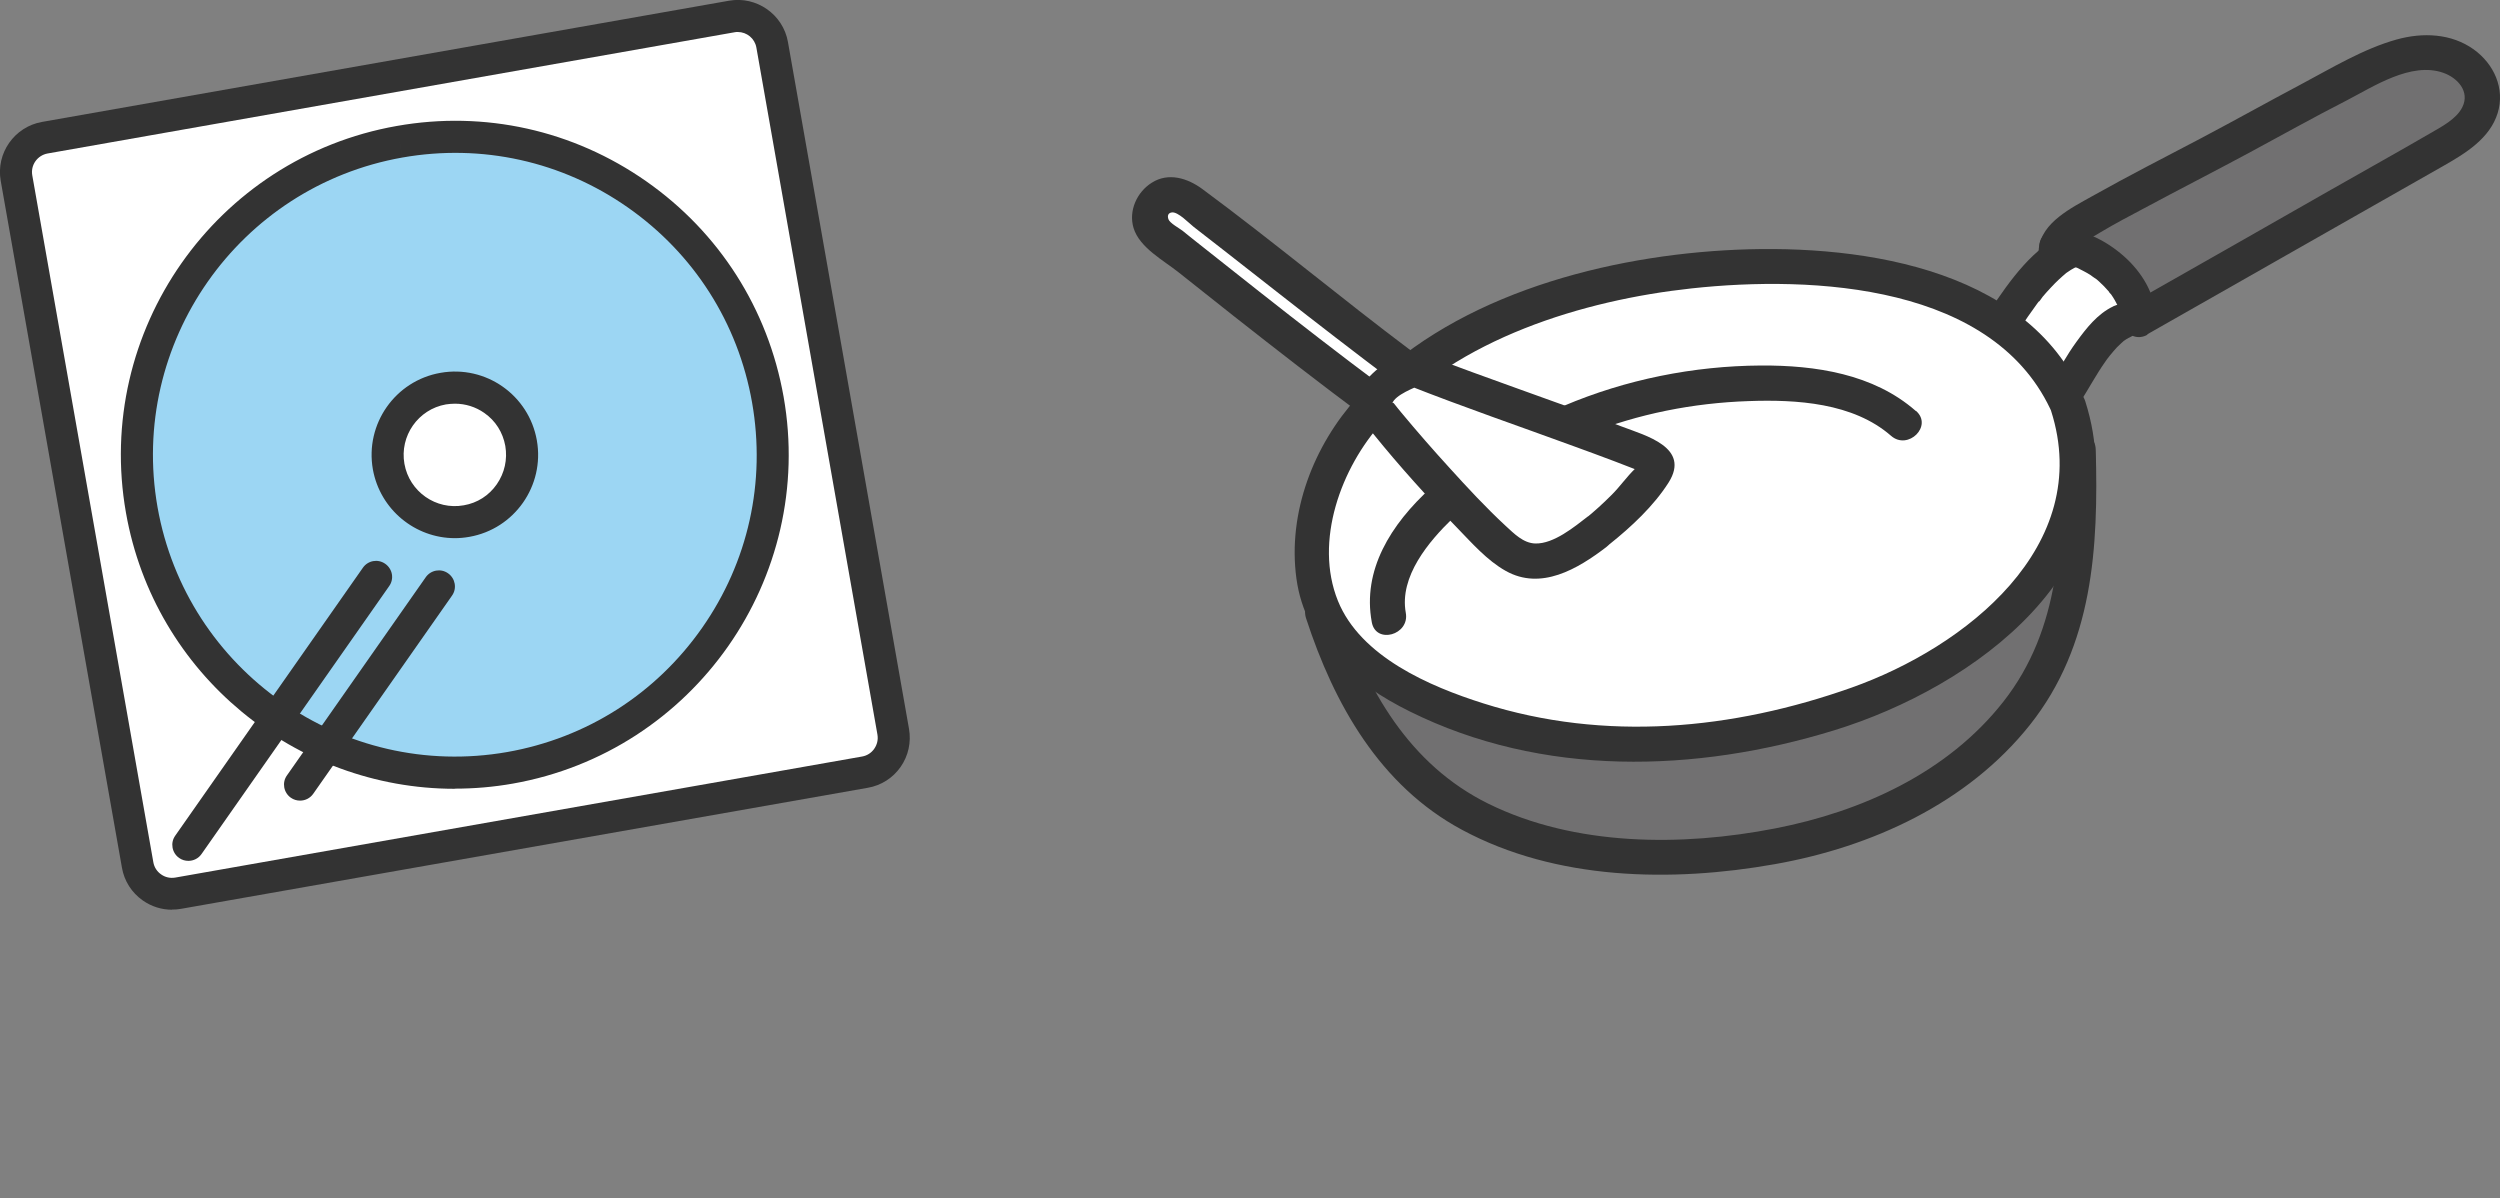
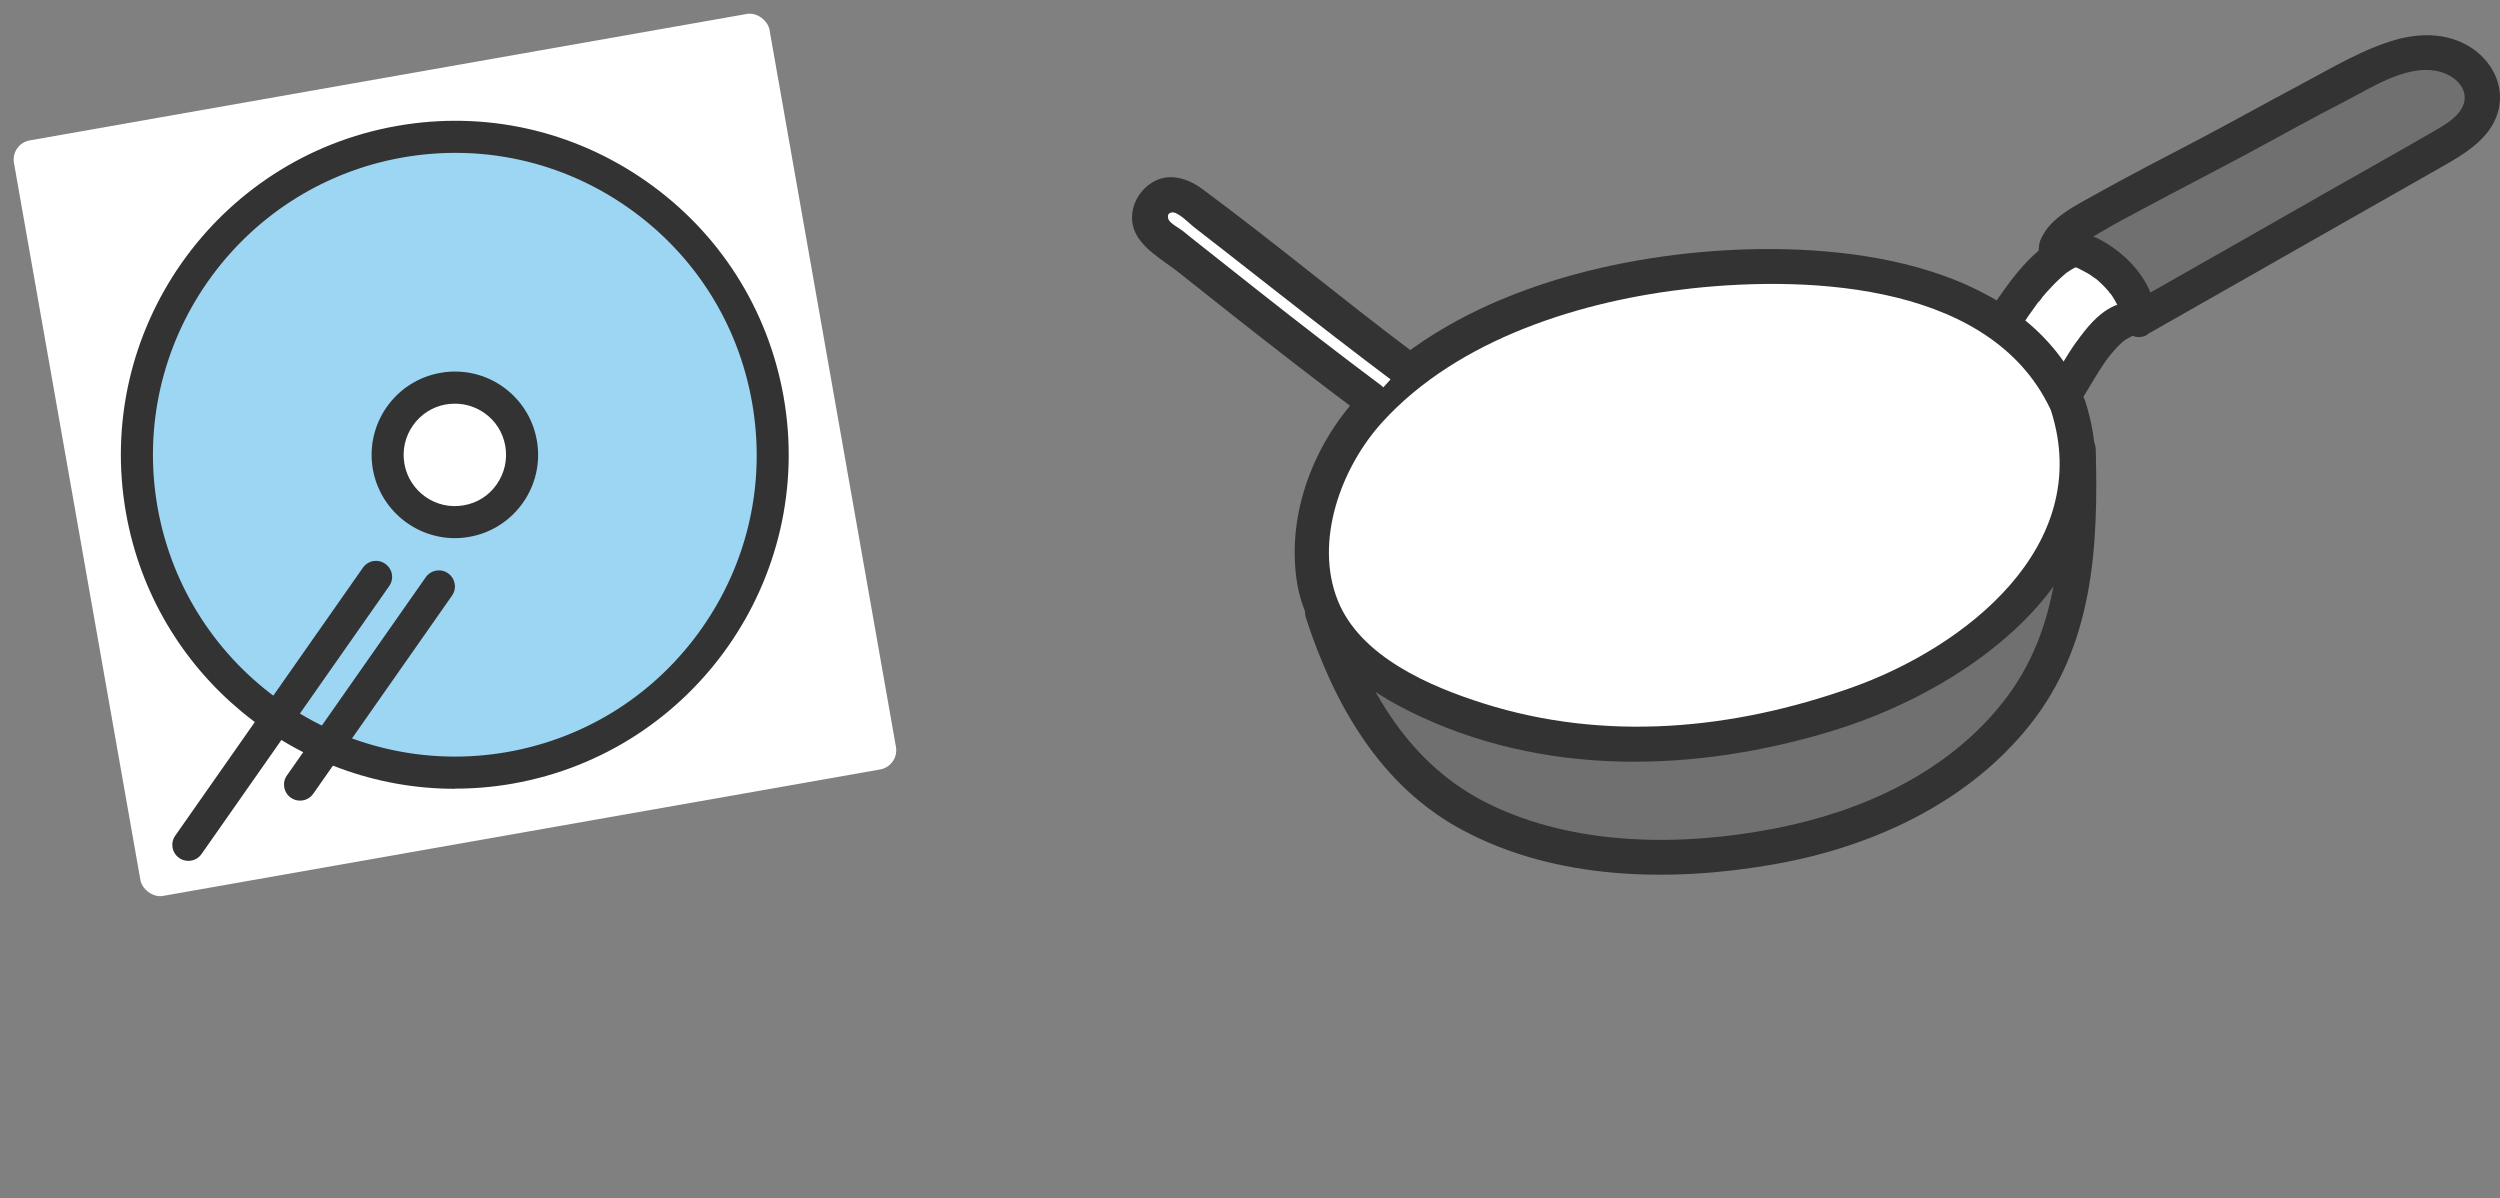
<svg xmlns="http://www.w3.org/2000/svg" id="_レイヤー_2" data-name="レイヤー 2" width="173.46" height="83.12" viewBox="0 0 173.46 83.12">
  <rect x="0" y="0" width="173.46" height="83.12" fill="#808080" stroke="none" />
  <defs>
    <style>
      .cls-1 {
        fill: #fff;
      }

      .cls-2 {
        fill: #333;
      }

      .cls-3 {
        fill: #717071;
      }

      .cls-4 {
        fill: none;
      }

      .cls-5 {
        fill: #9cd6f3;
      }
    </style>
  </defs>
  <g id="_画像" data-name="画像">
    <g>
      <g>
        <g>
          <g>
            <rect class="cls-1" x="4.95" y="4.95" width="53.23" height="53.23" rx="1.35" ry="1.35" transform="translate(-5 5.96) rotate(-10)" />
-             <path class="cls-2" d="m11.93,63.12c-.72,0-1.42-.22-2.02-.64-.77-.54-1.29-1.35-1.45-2.28L.05,12.55c-.34-1.92.95-3.75,2.86-4.09L50.58.05c1.9-.34,3.75.94,4.09,2.86l8.4,47.66c.16.93-.04,1.86-.58,2.64-.54.77-1.35,1.29-2.28,1.45h0l-47.66,8.4c-.21.04-.42.05-.62.05ZM51.19,2.22c-.08,0-.15,0-.23.02L3.3,10.65c-.71.13-1.19.81-1.06,1.52l8.4,47.66c.06.34.25.64.54.84.28.2.63.28.98.22l47.66-8.4c.34-.06.64-.25.84-.54s.28-.63.22-.98L52.48,3.3c-.11-.63-.66-1.08-1.29-1.08Z" />
          </g>
          <g>
            <path class="cls-5" d="m27.73,9.84c-12,2.12-20,13.55-17.89,25.55,2.12,12,13.55,20,25.55,17.89,12-2.12,20-13.55,17.89-25.55-2.12-12-13.55-20-25.55-17.89Zm4.64,26.32c-2.54.45-4.96-1.25-5.41-3.79-.45-2.54,1.25-4.96,3.79-5.41,2.54-.45,4.96,1.25,5.41,3.79.45,2.54-1.25,4.96-3.79,5.41Z" />
            <path class="cls-2" d="m31.55,54.73c-11.03,0-20.83-7.92-22.81-19.15-2.22-12.58,6.21-24.62,18.79-26.84h0c6.09-1.08,12.24.29,17.31,3.84,5.07,3.55,8.45,8.86,9.53,14.95,2.22,12.58-6.21,24.62-18.79,26.84-1.35.24-2.7.35-4.03.35Zm-3.82-44.89l.19,1.09c-11.37,2.01-18.99,12.89-16.99,24.26,2.01,11.37,12.89,18.98,24.26,16.99,5.51-.97,10.31-4.03,13.52-8.61,3.21-4.58,4.44-10.14,3.47-15.65-.97-5.51-4.03-10.31-8.61-13.52-4.58-3.21-10.14-4.44-15.65-3.47l-.19-1.09Zm3.83,27.5c-2.75,0-5.19-1.98-5.69-4.78-.55-3.14,1.55-6.14,4.69-6.69,3.15-.56,6.14,1.55,6.69,4.69.55,3.14-1.55,6.14-4.69,6.69-.34.06-.67.09-1.01.09Zm.01-9.33c-.21,0-.42.02-.63.05-1.93.34-3.22,2.19-2.88,4.12.34,1.93,2.19,3.23,4.12,2.88h0c.94-.16,1.75-.68,2.29-1.46s.75-1.72.59-2.66c-.17-.94-.68-1.75-1.46-2.29-.6-.42-1.31-.64-2.03-.64Z" />
          </g>
          <g>
            <path class="cls-2" d="m13.07,59.73c-.22,0-.44-.06-.64-.2-.5-.35-.63-1.05-.27-1.55l13.02-18.59c.35-.5,1.04-.63,1.55-.27s.63,1.05.27,1.55l-13.02,18.59c-.22.31-.56.47-.91.47Z" />
            <path class="cls-2" d="m20.82,55.55c-.22,0-.44-.06-.64-.2-.5-.35-.63-1.05-.27-1.55l9.63-13.75c.35-.5,1.05-.63,1.55-.27.5.35.63,1.05.27,1.55l-9.63,13.75c-.22.31-.56.47-.91.47Z" />
          </g>
        </g>
        <g>
          <path class="cls-1" d="m143.49,28.18c2.46,7.08-1.86,13.61-8.42,17.77-4.22,2.67-10.13,4.41-15.96,5.37-6.31,1.04-15.76.09-22.47-3.97-3.77-2.28-5.76-4.95-5.58-9.4.16-4.04,2.02-7.79,4.99-10.51,8.99-8.23,25.27-10.72,36.78-7.63,3.52.95,6.85,2.85,9.07,5.74.67.87,1.28,1.72,1.6,2.63Z" />
          <path class="cls-1" d="m143.73,17.3c.06-.03.11-.05.17-.08,2.29.56,4.45,2.86,4.43,4.81-1.51.17-2.28,1.1-3.06,2.13-.86,1.13-1.3,2.09-2.09,3.3-.33-.64-.79-1.26-1.28-1.9-.87-1.14-1.92-2.13-3.08-2.96.8-1.2,1.52-2.29,2.41-3.28.72-.8,1.36-1.44,2.5-2.01Z" />
          <path class="cls-3" d="m166.89,3.83c.71-.17,1.47-.23,2.18-.15,1.68.18,3.34,1.59,3.18,3.27-.15,1.56-1.67,2.56-3.04,3.34-7.22,4.09-13.66,7.79-20.89,11.88.16-2.31-2.91-5.21-5.62-5.07.16-.74,2.07-1.88,3.24-2.53,3.52-1.94,7.28-3.83,10.9-5.81,2.5-1.37,4.74-2.6,7.31-3.84.73-.35,1.48-.7,2.25-.94.16-.05.32-.1.49-.14Z" />
          <path class="cls-3" d="m144.18,31.2c.21,7.07.07,13.21-4.69,18.82-4.96,5.85-12.63,8.53-20.07,9.22-5.68.53-11.59.13-16.78-2.42-5.86-2.88-8.92-8.2-10.84-14.25l-.31-1.02c.77,2.44,2.53,4.21,5.15,5.8,6.7,4.06,16.15,5.01,22.47,3.97,5.83-.96,11.74-2.7,15.96-5.37,5.45-3.45,9.36-8.54,9.11-14.22v-.53Z" />
          <path class="cls-2" d="m142.31,28.5c3.01,9.4-5.97,16.42-13.84,19.21-8.27,2.93-17.1,3.77-25.56,1.09-3.7-1.17-8.51-3.23-10.08-7.11-1.67-4.14.23-9.27,3.08-12.4,5.27-5.8,13.9-8.46,21.46-9.28,8.41-.91,21.15-.32,25.07,8.77.62,1.44,2.73.2,2.11-1.24-3.97-9.22-16.16-10.69-24.91-10.17-8.9.53-19.24,3.36-25.45,10.18-3.05,3.35-4.86,8.03-4.24,12.59.61,4.46,4.02,7.32,7.86,9.22,9.2,4.57,19.84,4.27,29.46,1.31,9.68-2.98,21.12-11.24,17.41-22.84-.48-1.49-2.84-.86-2.36.65Z" />
          <path class="cls-2" d="m142.71,18.32c.17,0,.34,0,.51.01h.07c.13.02.1.02-.1,0,.05.03.17.03.22.04.16.03.32.08.48.13.09.03.17.06.25.09s.29.15,0,0c.3.16.61.3.9.49.13.09.26.2.39.27-.27-.15-.07-.05,0,0s.14.12.21.18c.24.22.47.45.68.7.03.04.07.08.1.12l-.1-.13c0,.06.12.16.16.21.09.13.18.27.26.41.07.13.13.25.2.38.1.21-.1-.28,0,0,.02.08.05.15.08.23.04.13.06.26.09.39.05.23-.02-.29,0-.07,0,.08.01.17.01.25,0,.64.56,1.25,1.22,1.22s1.23-.54,1.22-1.22c-.01-1.64-.98-3.16-2.17-4.22-1.27-1.13-2.93-1.98-4.67-1.91-.64.02-1.25.55-1.22,1.22.03.64.54,1.25,1.22,1.22h0Z" />
          <path class="cls-2" d="m142.96,31.2c.17,6.16.02,12.43-3.97,17.5-3.87,4.92-9.81,7.61-15.83,8.78-6.47,1.26-13.88,1.25-19.9-1.72-5.47-2.7-8.45-7.91-10.28-13.51-.49-1.49-2.85-.85-2.36.65,1.94,5.95,5.12,11.61,10.81,14.67,6.53,3.52,14.56,3.66,21.71,2.39,6.72-1.19,13.37-4.22,17.7-9.66,4.4-5.53,4.76-12.32,4.57-19.11-.04-1.57-2.49-1.58-2.45,0h0Z" />
          <path class="cls-2" d="m148.98,23.2c4.51-2.56,9.01-5.12,13.52-7.69,2.36-1.34,4.72-2.68,7.07-4.02,1.51-.86,3.19-1.89,3.73-3.65.52-1.7-.26-3.4-1.66-4.41-1.56-1.12-3.55-1.19-5.35-.69-2.33.65-4.54,2-6.67,3.13-2.3,1.22-4.57,2.49-6.88,3.71-2.53,1.33-5.08,2.63-7.57,4.03-1.42.8-3.52,1.82-3.71,3.64-.16,1.56,2.29,1.55,2.45,0-.05.49.39-.19.68-.4.37-.28.78-.52,1.18-.75.97-.58,1.98-1.11,2.98-1.64,2.4-1.29,4.83-2.53,7.23-3.82,2.27-1.22,4.51-2.48,6.8-3.65,1.9-.98,4.5-2.72,6.74-1.94,1,.35,1.86,1.3,1.33,2.38-.41.84-1.48,1.38-2.25,1.83-2.27,1.32-4.56,2.59-6.84,3.89-4.66,2.66-9.33,5.32-13.99,7.96-1.37.78-.14,2.89,1.24,2.11h0Z" />
          <path class="cls-2" d="m140.14,22.81c.37-.56.74-1.11,1.14-1.65.04-.06.09-.12.13-.18.13-.18.07-.02,0,0,.08-.02.25-.31.31-.38.19-.23.39-.45.6-.67.34-.37.7-.7,1.08-1.02-.07.06-.2.15-.05.04.05-.04.1-.07.15-.1.13-.09.25-.17.39-.24.27-.16.55-.29.83-.42.59-.26.77-1.16.44-1.67-.39-.61-1.05-.72-1.67-.44-2.44,1.08-4.01,3.35-5.45,5.5-.36.53-.12,1.38.44,1.67.62.33,1.29.13,1.67-.44h0Z" />
          <path class="cls-2" d="m146.62,21.26c-1.09.52-1.86,1.51-2.55,2.46-.68.93-1.22,1.96-1.84,2.93-.35.54-.13,1.37.44,1.67.61.32,1.31.14,1.67-.44.59-.92,1.1-1.89,1.73-2.78.08-.12.16-.23.25-.34.03-.04.06-.08.1-.13.16-.22-.12.15-.02.03.16-.19.31-.38.48-.56.16-.17.34-.31.5-.47-.2.2-.11.09-.03.03.05-.04.11-.07.16-.11.11-.07.23-.13.35-.19.58-.28.78-1.15.44-1.67-.38-.6-1.05-.73-1.67-.44h0Z" />
-           <path class="cls-2" d="m132.92,28.51c-2.93-2.57-6.96-3.17-10.74-3.15-4.69.03-9.37.97-13.68,2.8-5.46,2.33-14.65,7.8-13.32,15.01.28,1.55,2.64.89,2.36-.65-.46-2.52,1.59-4.95,3.27-6.57,2.63-2.54,5.91-4.47,9.3-5.82,3.57-1.42,7.37-2.17,11.21-2.3,3.32-.12,7.26.11,9.89,2.41,1.18,1.03,2.92-.69,1.73-1.73h0Z" />
          <path class="cls-1" d="m97.31,25.41c-5.05-3.8-8.99-6.95-13.89-10.75-.67-.52-1.35-1.17-2.2-1.16-.85.01-1.59,1.05-1.45,1.76.08.4.3.71.62.97,4.89,3.89,9.7,7.73,14.79,11.53" />
-           <path class="cls-1" d="m110.81,36.88c-.87.68-1.8,1.27-2.74,1.7-.58.27-1.22.41-1.86.35-.55-.05-1.21-.4-1.62-.71-2.49-1.95-8.21-8.57-9.01-9.71-.13-.18-.26-.53-.22-.75.12-.68,1.48-1.57,2.08-1.88,0,0,.28-.13.65-.31,5.33,2.11,10.85,3.89,16.18,5.99.29.11.62.27.68.57.05.25-.09.49-.24.7-.91,1.29-2.57,3-3.89,4.04Z" />
          <path class="cls-2" d="m97.93,24.35c-4.89-3.67-9.59-7.6-14.5-11.23-1.03-.76-2.36-1.18-3.52-.44-1.03.65-1.62,1.95-1.26,3.14.42,1.37,2.08,2.24,3.13,3.08,1.28,1.02,2.57,2.04,3.86,3.06,2.95,2.32,5.91,4.62,8.92,6.86.53.4,1.36.08,1.67-.44.37-.62.09-1.28-.44-1.67-2.84-2.12-5.64-4.29-8.42-6.48-1.42-1.12-2.84-2.25-4.26-3.37-.35-.28-.71-.56-1.06-.85-.22-.17-.89-.53-.98-.8-.08-.23-.03-.43.23-.47.43-.07,1.21.76,1.52,1,.69.54,1.38,1.07,2.07,1.61,1.27,1,2.55,1.99,3.82,2.99,2.64,2.07,5.3,4.12,7.98,6.14.53.4,1.36.08,1.67-.44.37-.62.09-1.28-.44-1.67h0Z" />
-           <path class="cls-2" d="m110.19,35.82c-.96.74-2.38,1.92-3.66,1.89-.84-.02-1.49-.7-2.07-1.23-1.37-1.27-2.64-2.64-3.89-4.02-1.14-1.25-2.25-2.52-3.33-3.82-.17-.21-.34-.41-.5-.62.03.04-.1-.17-.15-.01.2-.62,1.57-1.11,2.12-1.37l-.94.12c3.78,1.49,7.63,2.81,11.45,4.21.94.34,1.88.69,2.81,1.04.47.18.93.36,1.4.54.24.09.56.37.34-.07-.2-.41-.12-.16-.33.05-.57.55-1.04,1.23-1.6,1.79-.6.6-1.22,1.17-1.88,1.7-1.23.98.51,2.71,1.73,1.73,1.49-1.19,3.06-2.65,4.09-4.28,1.52-2.42-1.58-3.24-3.27-3.88-2.34-.89-4.7-1.72-7.05-2.57-1.06-.38-2.12-.76-3.18-1.15-.59-.22-1.17-.43-1.76-.65-.65-.25-1.42-.69-2.09-.81-1.28-.23-3.27,1.34-3.92,2.34-.82,1.26-.02,2.37.78,3.36,1.82,2.25,3.77,4.41,5.79,6.49,1.02,1.05,2.1,2.29,3.39,3.01,2.45,1.38,4.99-.13,6.98-1.65.53-.4.79-1.05.44-1.67-.3-.52-1.15-.84-1.67-.44Z" />
        </g>
      </g>
      <rect class="cls-4" x="2.22" y="8.77" width="160.53" height="74.35" />
    </g>
  </g>
</svg>